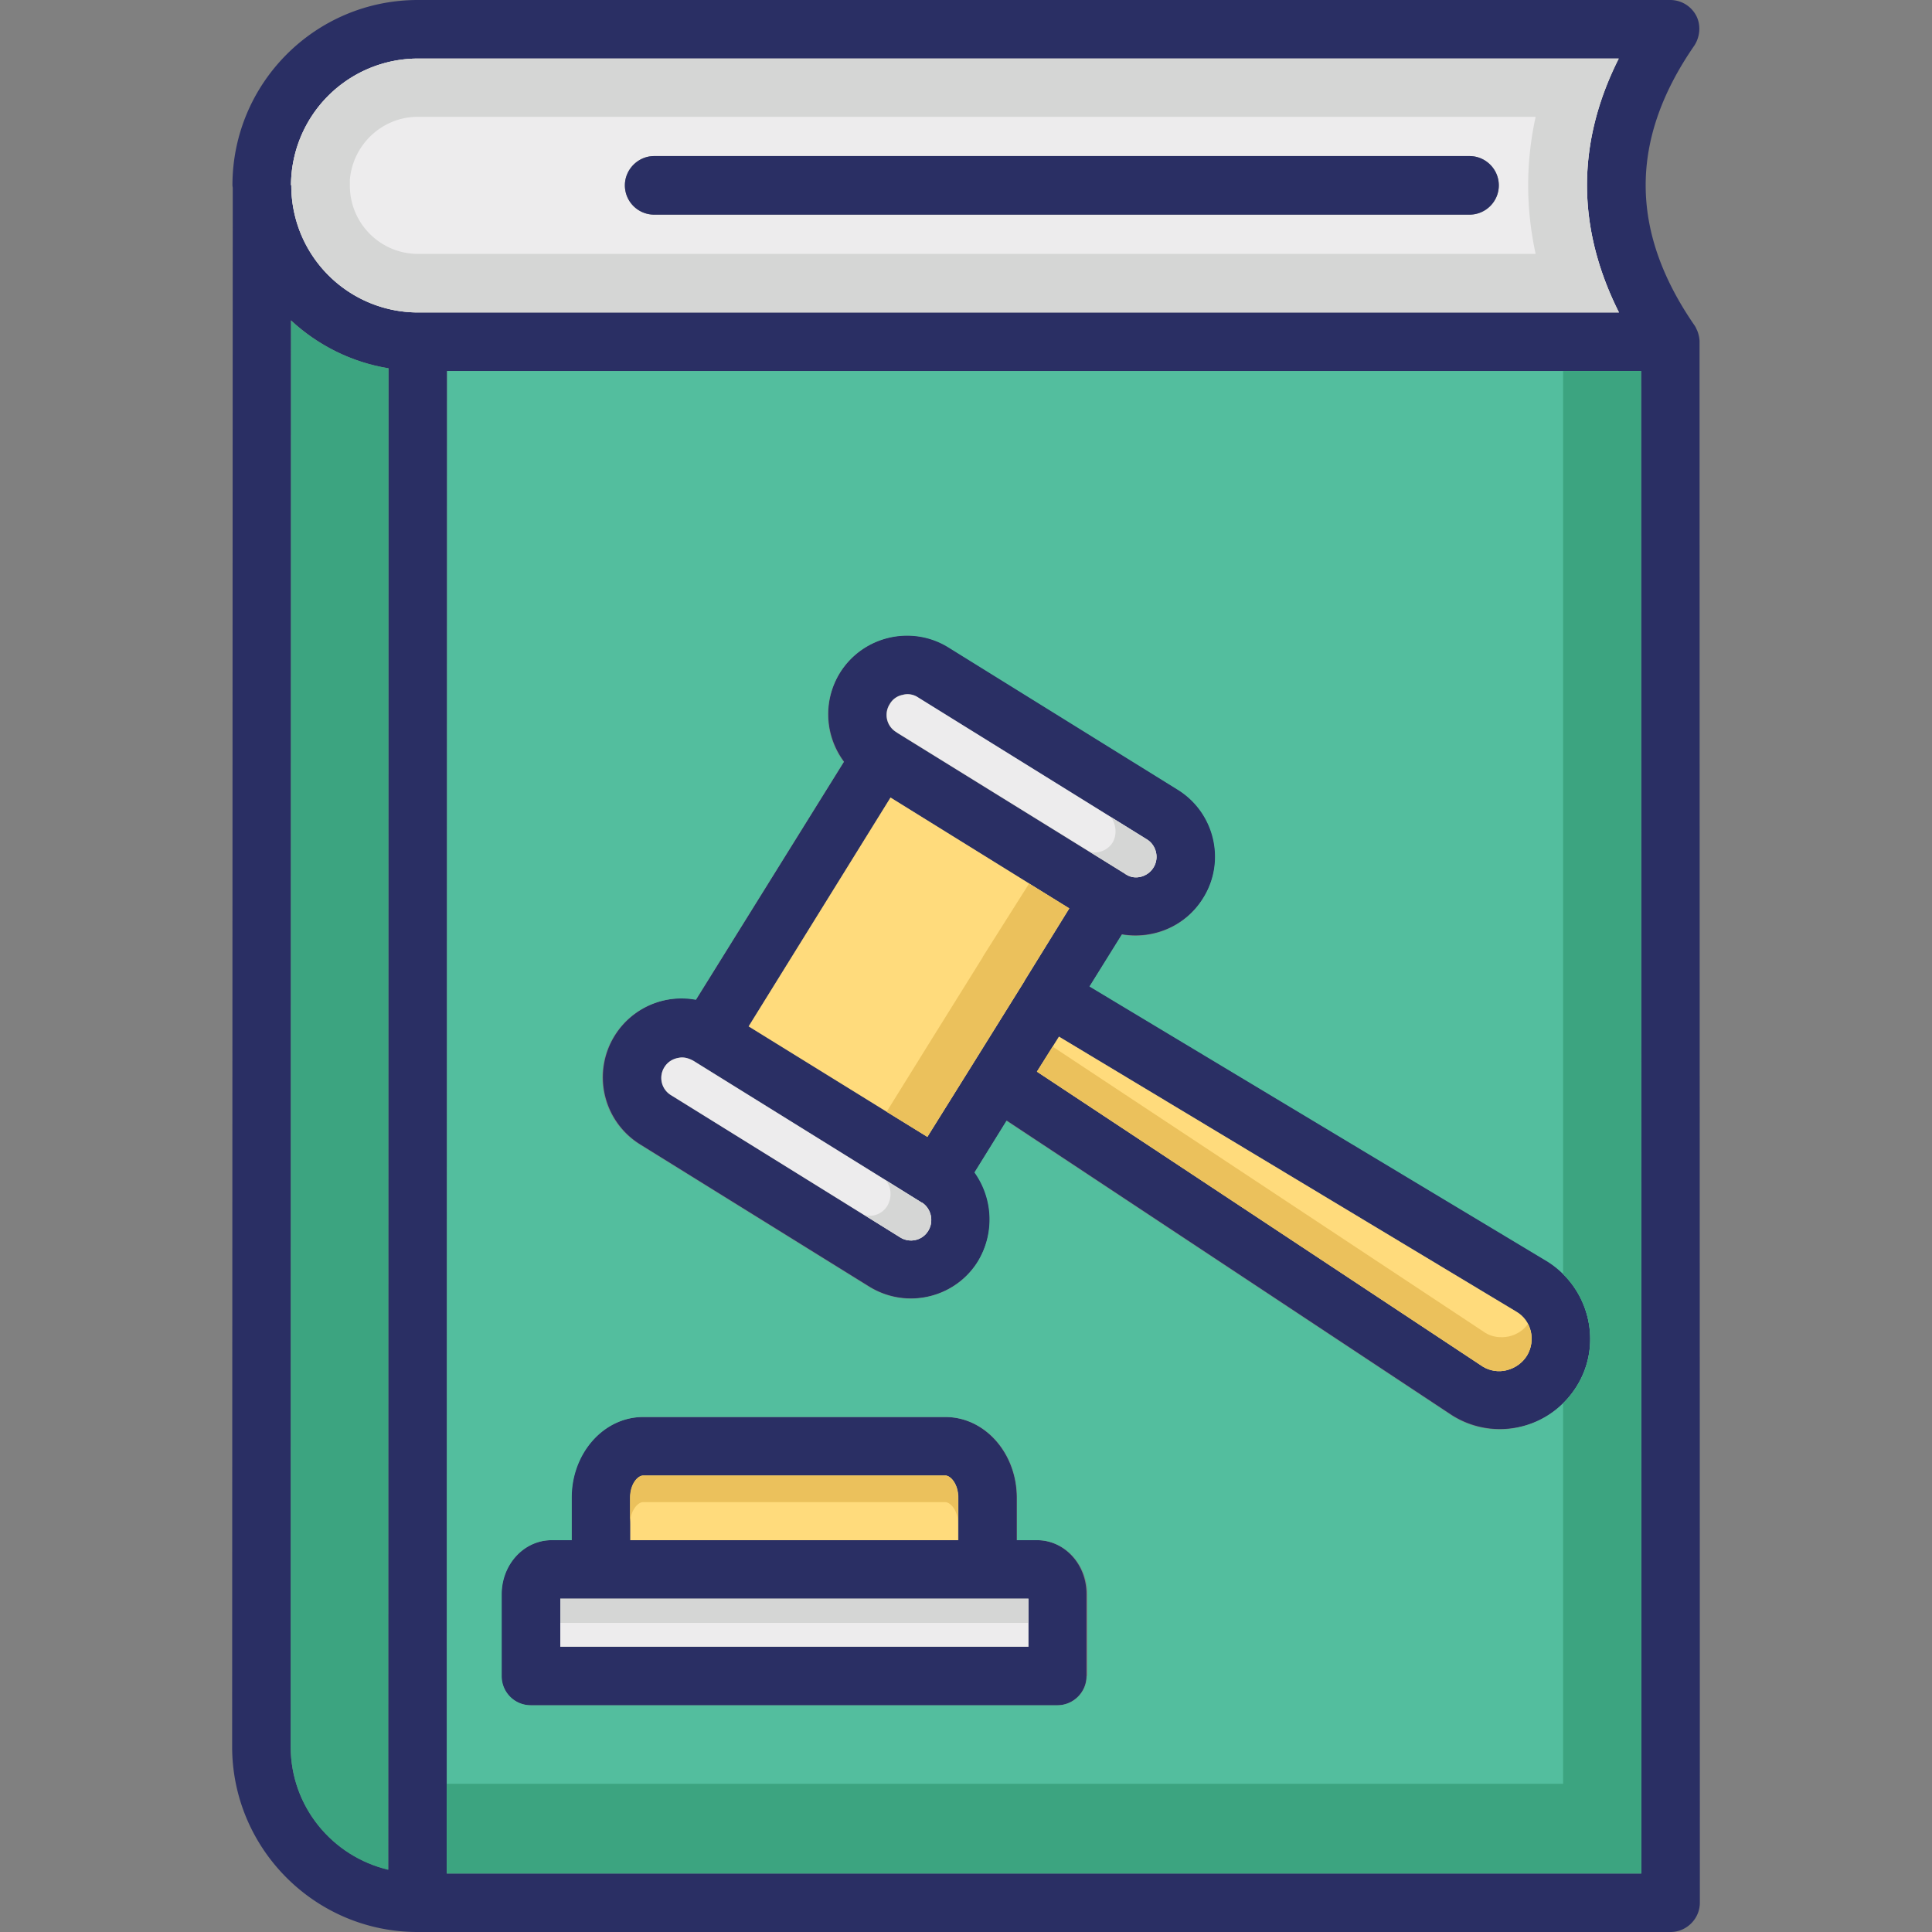
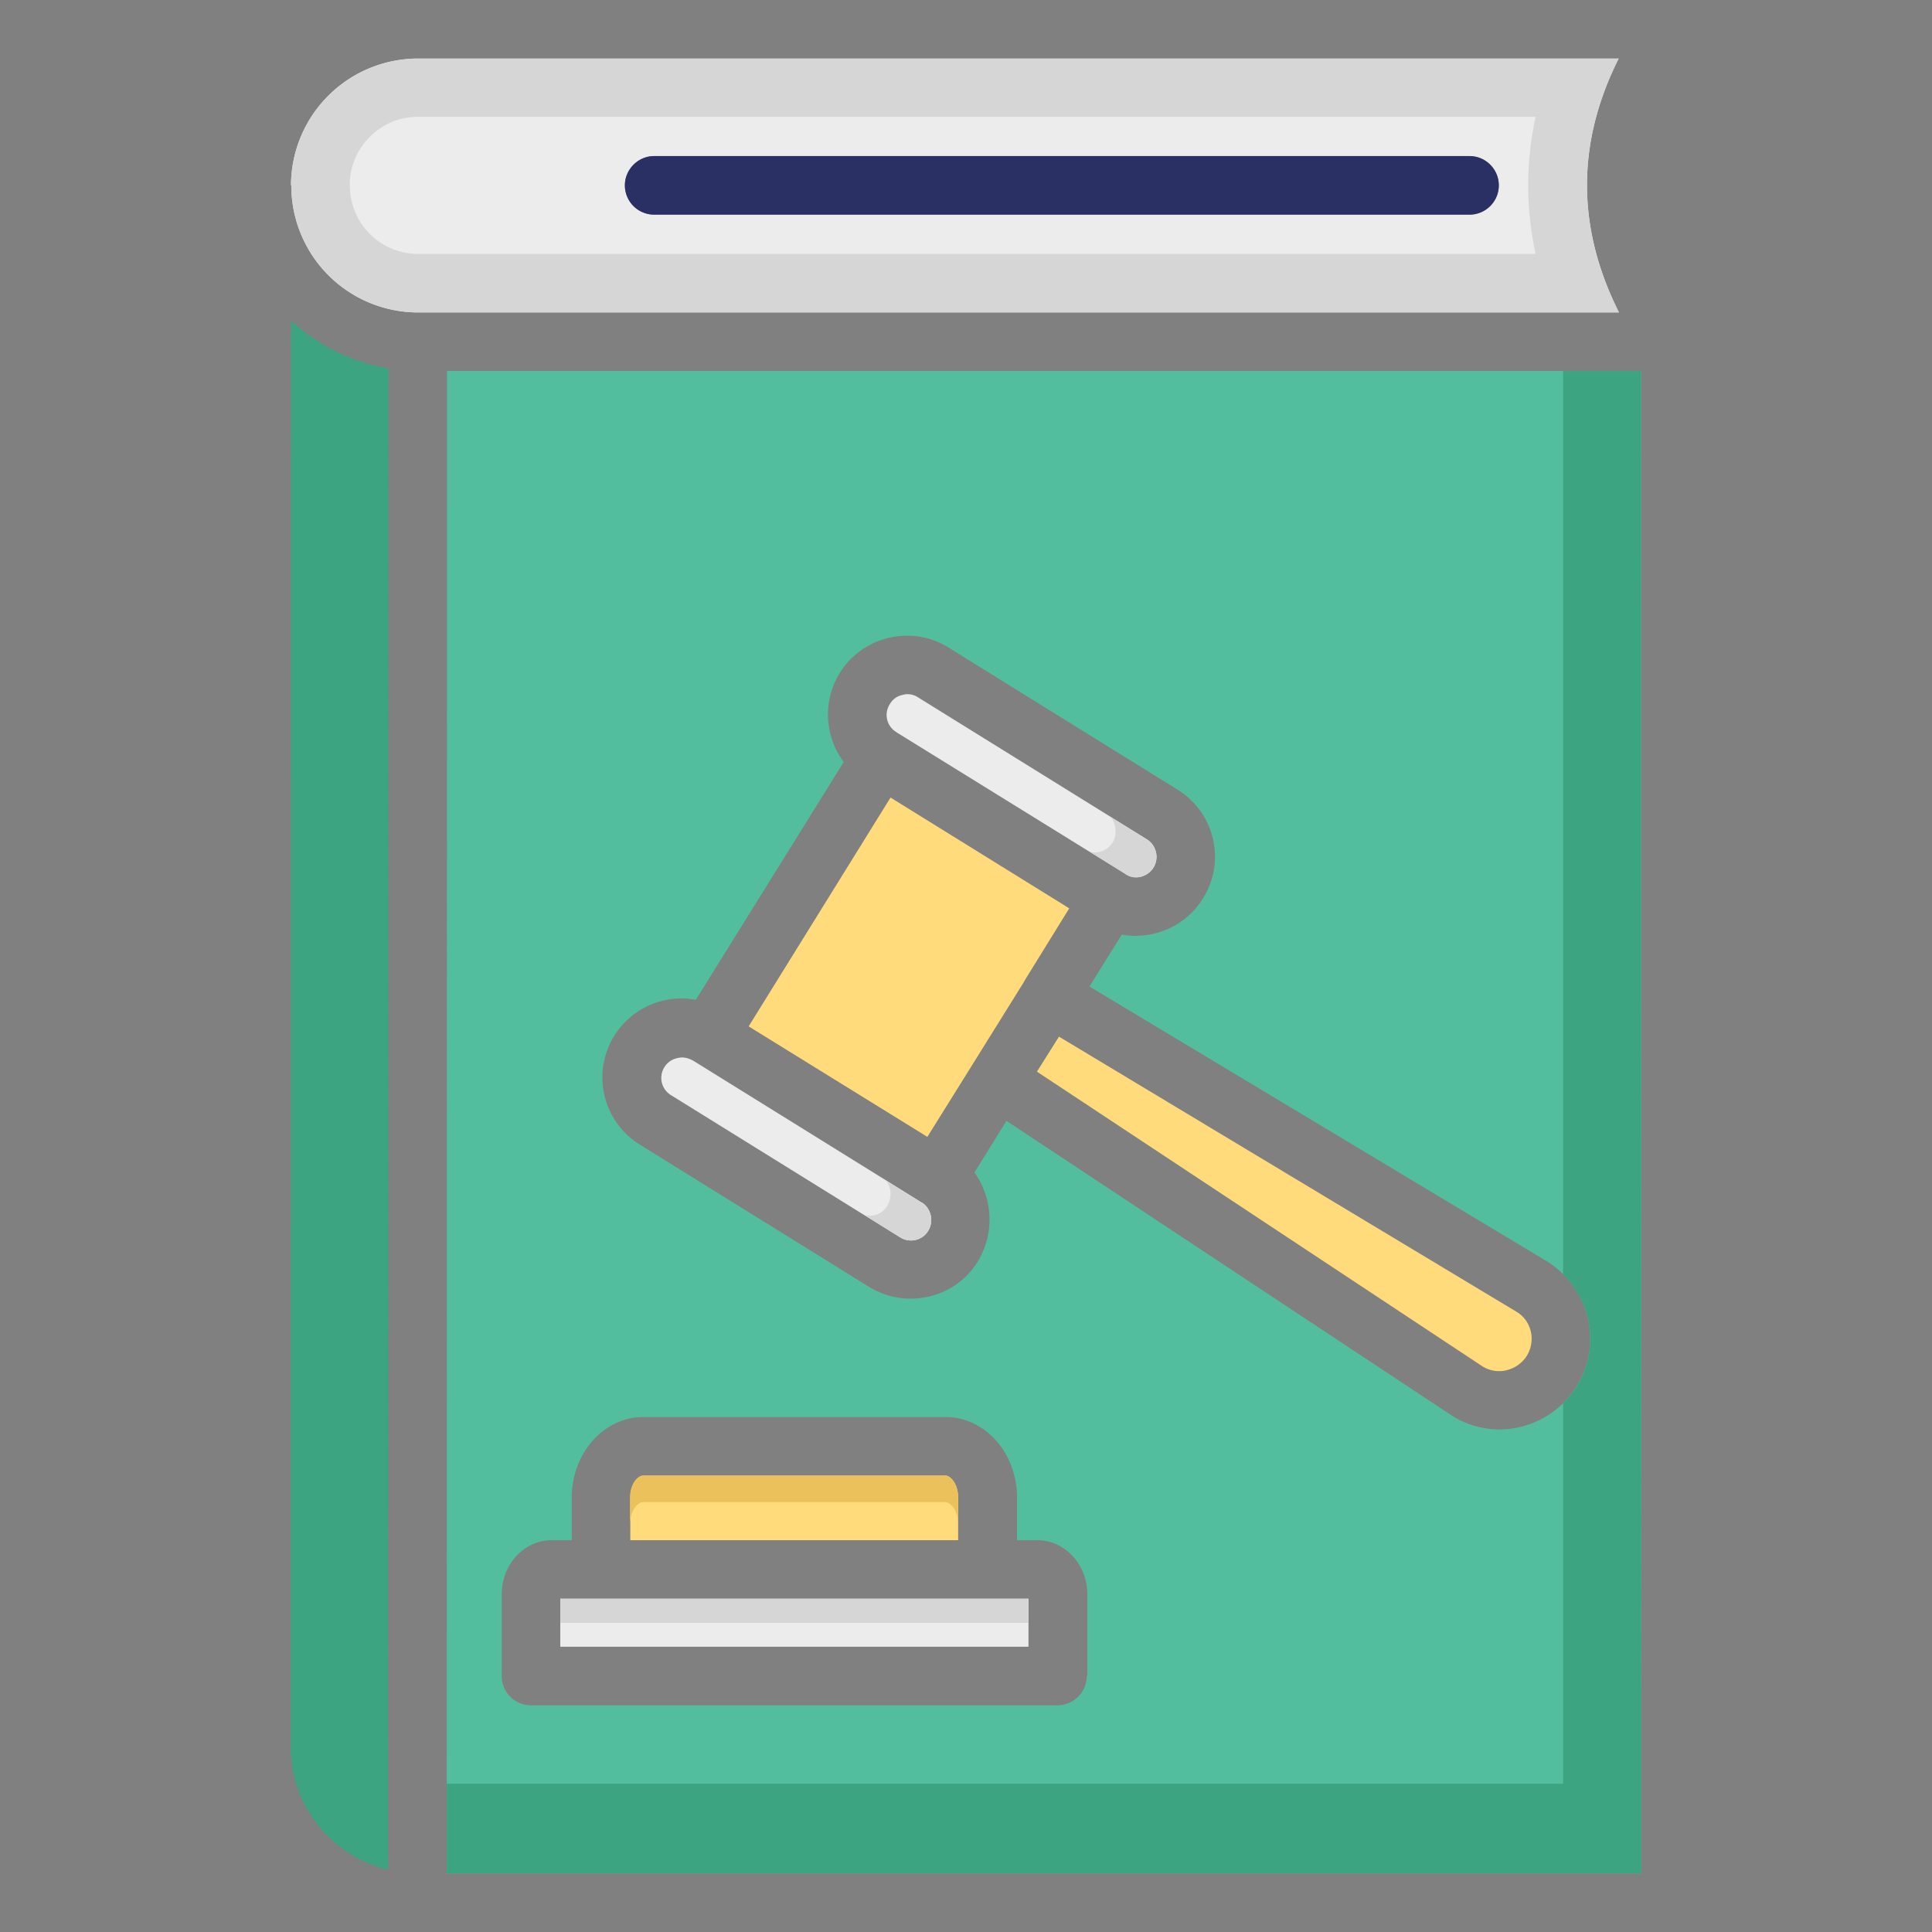
<svg xmlns="http://www.w3.org/2000/svg" viewBox="0 0 64 64" id="law-book">
  <rect x="0" y="0" width="64" height="64" fill="#808080" stroke="none" />
-   <path fill="#2a2f64" d="M34.35 51.02h-.67v-1.41c0-1.47-1.06-2.67-2.37-2.67H21.3c-1.31 0-2.37 1.19-2.37 2.67v1.41h-.66c-.92 0-1.66.8-1.66 1.8v2.7c0 .54.43.97.97.97h17.44c.53 0 .97-.43.97-.97v-2.7c.01-1-.73-1.8-1.64-1.8zm-13.47-1.41c0-.45.25-.73.43-.73h10.01c.17 0 .43.28.43.73v1.41H20.88v-1.41zm13.19 4.94H18.56v-1.59h15.51v1.59zm17.18-12.78-15.15-9.1 1.07-1.72c1.03.17 2.1-.26 2.69-1.2.77-1.22.39-2.84-.84-3.6l-7.59-4.71a2.622 2.622 0 0 0-3.6.84c-.58.94-.5 2.1.13 2.95l-4.9 7.88a2.58 2.58 0 0 0-1.07.03 2.616 2.616 0 0 0-.78 4.77l7.59 4.71a2.621 2.621 0 0 0 3.6-.84 2.682 2.682 0 0 0-.11-2.95l1.06-1.71 14.75 9.76a2.966 2.966 0 0 0 2.27.38c.79-.18 1.44-.66 1.87-1.35.86-1.39.42-3.25-.99-4.14zM29.47 23.32a.62.62 0 0 1 .42-.3c.17-.05.36-.02.51.08l7.59 4.71c.31.19.42.61.21.93-.19.31-.61.42-.9.23-.01-.01-.02-.01-.02-.01-.01 0-.01-.01-.01-.01l-7.58-4.69v-.01h-.01a.67.67 0 0 1-.21-.93zm1.28 17.45c-.19.32-.61.42-.93.22l-7.59-4.71a.668.668 0 0 1-.22-.93c.1-.16.25-.26.43-.3.05-.01.1-.02.15-.02.13 0 .25.04.38.11l7.57 4.7h.01c.3.2.39.62.2.93zm3.18-8.26-1.7 2.73-1.51 2.42L24.8 34l4.7-7.58 5.92 3.68-1.49 2.41zm16.65 12.4c-.15.24-.39.41-.67.48-.27.07-.56.02-.79-.12L34.35 35.5l.73-1.16 15.15 9.11c.5.29.66.95.35 1.46z" />
-   <path fill="#2a2f64" d="M56.3 11.32v-.03a1.07 1.07 0 0 0-.07-.32c-.01-.03-.03-.06-.04-.09a.746.746 0 0 0-.07-.12c-2.14-3.11-2.14-6.14 0-9.24.2-.3.23-.69.07-1a.974.974 0 0 0-.86-.52H13.84C10.45 0 7.7 2.75 7.7 6.14c0 .03.01.06.01.09l-.02 51.63c0 3.38 2.75 6.14 6.14 6.14h41.51c.53 0 .97-.44.97-.97l-.01-51.71zM12.86 61.93c-1.85-.44-3.23-2.09-3.23-4.07l.01-47.25c.88.82 2 1.39 3.23 1.59l-.01 49.73zM9.65 6.19v-.05l-.01-.01a4.21 4.21 0 0 1 4.2-4.19h39.79c-1.41 2.79-1.41 5.6 0 8.41H13.84c-2.3 0-4.17-1.87-4.19-4.16zm5.15 55.87.01-49.77h39.55l.01 49.77H14.8z" />
  <path fill="#edeced" d="M53.62 1.94H13.84a4.21 4.21 0 0 0-4.2 4.19l.01.01v.05a4.202 4.202 0 0 0 4.19 4.16h39.79c-1.41-2.81-1.41-5.62-.01-8.41zm-4.94 5.17H21.67a.97.97 0 0 1-.97-.97c0-.53.44-.97.97-.97h27.01c.53 0 .97.44.97.97 0 .54-.44.97-.97.97z" />
  <path fill="#d5d6d5" d="M53.62 1.94H13.84a4.21 4.21 0 0 0-4.2 4.19l.01.01v.05a4.202 4.202 0 0 0 4.19 4.16h39.79c-1.41-2.81-1.41-5.62-.01-8.41zm-2.75 6.47H13.84c-1.23 0-2.24-1-2.25-2.24v-.22c.1-1.16 1.07-2.08 2.25-2.08h37.03c-.33 1.51-.33 3.02 0 4.54z" />
  <path fill="#3ca480" d="m12.87 12.2-.01 49.74c-1.85-.44-3.23-2.09-3.23-4.07l.01-47.25c.88.81 2 1.38 3.23 1.58z" />
  <path fill="#53be9e" d="M54.36 12.29H14.81l-.01 49.77h39.57l-.01-49.77zM36 55.52c0 .54-.44.97-.97.97H17.59c-.54 0-.97-.43-.97-.97v-2.7c0-1 .74-1.8 1.66-1.8h.66v-1.41c0-1.47 1.06-2.67 2.37-2.67h10.01c1.31 0 2.37 1.19 2.37 2.67v1.41h.67c.91 0 1.66.8 1.66 1.8v2.7zm16.23-9.6a3.02 3.02 0 0 1-1.87 1.35 2.94 2.94 0 0 1-2.27-.38l-14.75-9.76-1.06 1.71a2.682 2.682 0 0 1 .11 2.95c-.49.8-1.35 1.23-2.23 1.23-.47 0-.94-.13-1.37-.39l-7.59-4.71a2.616 2.616 0 0 1 1.85-4.8l4.9-7.88c-.63-.84-.71-2.01-.13-2.95.76-1.22 2.38-1.6 3.6-.84l7.59 4.71c1.23.76 1.61 2.38.84 3.6-.58.94-1.66 1.38-2.69 1.2l-1.07 1.72 15.15 9.1c1.42.88 1.86 2.74.99 4.14z" />
  <path fill="#3ca480" d="M54.37 62.06H14.8v-2.97h36.98v-12.6c.16-.16.32-.36.45-.56.75-1.21.53-2.75-.45-3.72V12.29h2.58l.01 49.77z" />
  <path fill="#edeced" d="M38.21 28.74c-.19.31-.61.42-.9.23-.01-.01-.02-.01-.02-.01-.01 0-.01-.01-.01-.01l-7.58-4.69v-.01h-.01a.661.661 0 0 1-.21-.93.62.62 0 0 1 .42-.3c.17-.05.36-.02.51.08L38 27.81c.3.19.41.61.21.93zm-7.46 12.03c-.19.32-.61.42-.93.22l-7.59-4.71a.668.668 0 0 1-.22-.93c.1-.16.25-.26.43-.3.05-.01.1-.02.15-.02.13 0 .25.04.38.11l7.57 4.7h.01c.3.2.39.62.2.93zM18.56 52.96h15.51v1.59H18.56z" />
  <path fill="#d5d6d5" d="M18.56 52.96h15.51v.8H18.56z" />
  <path fill="#ffdb7c" d="M31.74 49.61v1.41H20.88v-1.41c0-.45.25-.73.43-.73h10.01c.17 0 .42.28.42.73z" />
  <path fill="#ebc15c" d="M31.74 49.61v.88c0-.45-.25-.73-.43-.73H21.3c-.17 0-.43.28-.43.73v-.88c0-.45.25-.73.43-.73h10.01c.18 0 .43.28.43.73z" />
  <path fill="#ffdb7c" d="M50.58 44.91c-.15.24-.39.41-.67.48-.27.07-.56.02-.79-.12L34.35 35.5l.73-1.16 15.15 9.11c.5.29.66.95.35 1.46z" />
-   <path fill="#ebc15c" d="M50.58 44.91c-.15.24-.39.41-.67.48-.27.07-.56.02-.79-.12L34.35 35.5l.52-.83 14.33 9.48c.22.14.51.18.79.12.25-.06.48-.2.62-.41.17.31.17.72-.03 1.05z" />
  <path fill="#ffdb7c" d="m35.42 30.09-1.49 2.41v.01l-1.7 2.73-1.51 2.42L24.8 34l4.7-7.58 5.92 3.67z" />
  <path fill="#d5d6d5" d="M38.21 28.74c-.19.31-.61.42-.9.23-.01-.01-.02-.01-.02-.01-.01 0-.01-.01-.01-.01l-1.17-.73c.26.07.58-.05.74-.3.16-.25.13-.63-.06-.86l1.21.75c.3.19.41.61.21.93zm-7.46 12.03c-.19.32-.61.42-.93.22l-1.18-.74c.28.08.59-.04.75-.3.16-.26.15-.63-.06-.86l1.2.75h.01c.31.2.4.62.21.93z" />
-   <path fill="#ebc15c" d="m35.42 30.09-1.49 2.41v.01l-1.7 2.73-1.51 2.42-1.35-.83 1.49-2.4 1.7-2.73v-.01l1.53-2.42 1.33.82z" />
  <path fill="#2a2f64" d="M49.65 6.14c0 .54-.44.97-.97.97H21.67a.97.97 0 0 1-.97-.97c0-.53.44-.97.97-.97h27.01c.53 0 .97.43.97.97z" />
</svg>